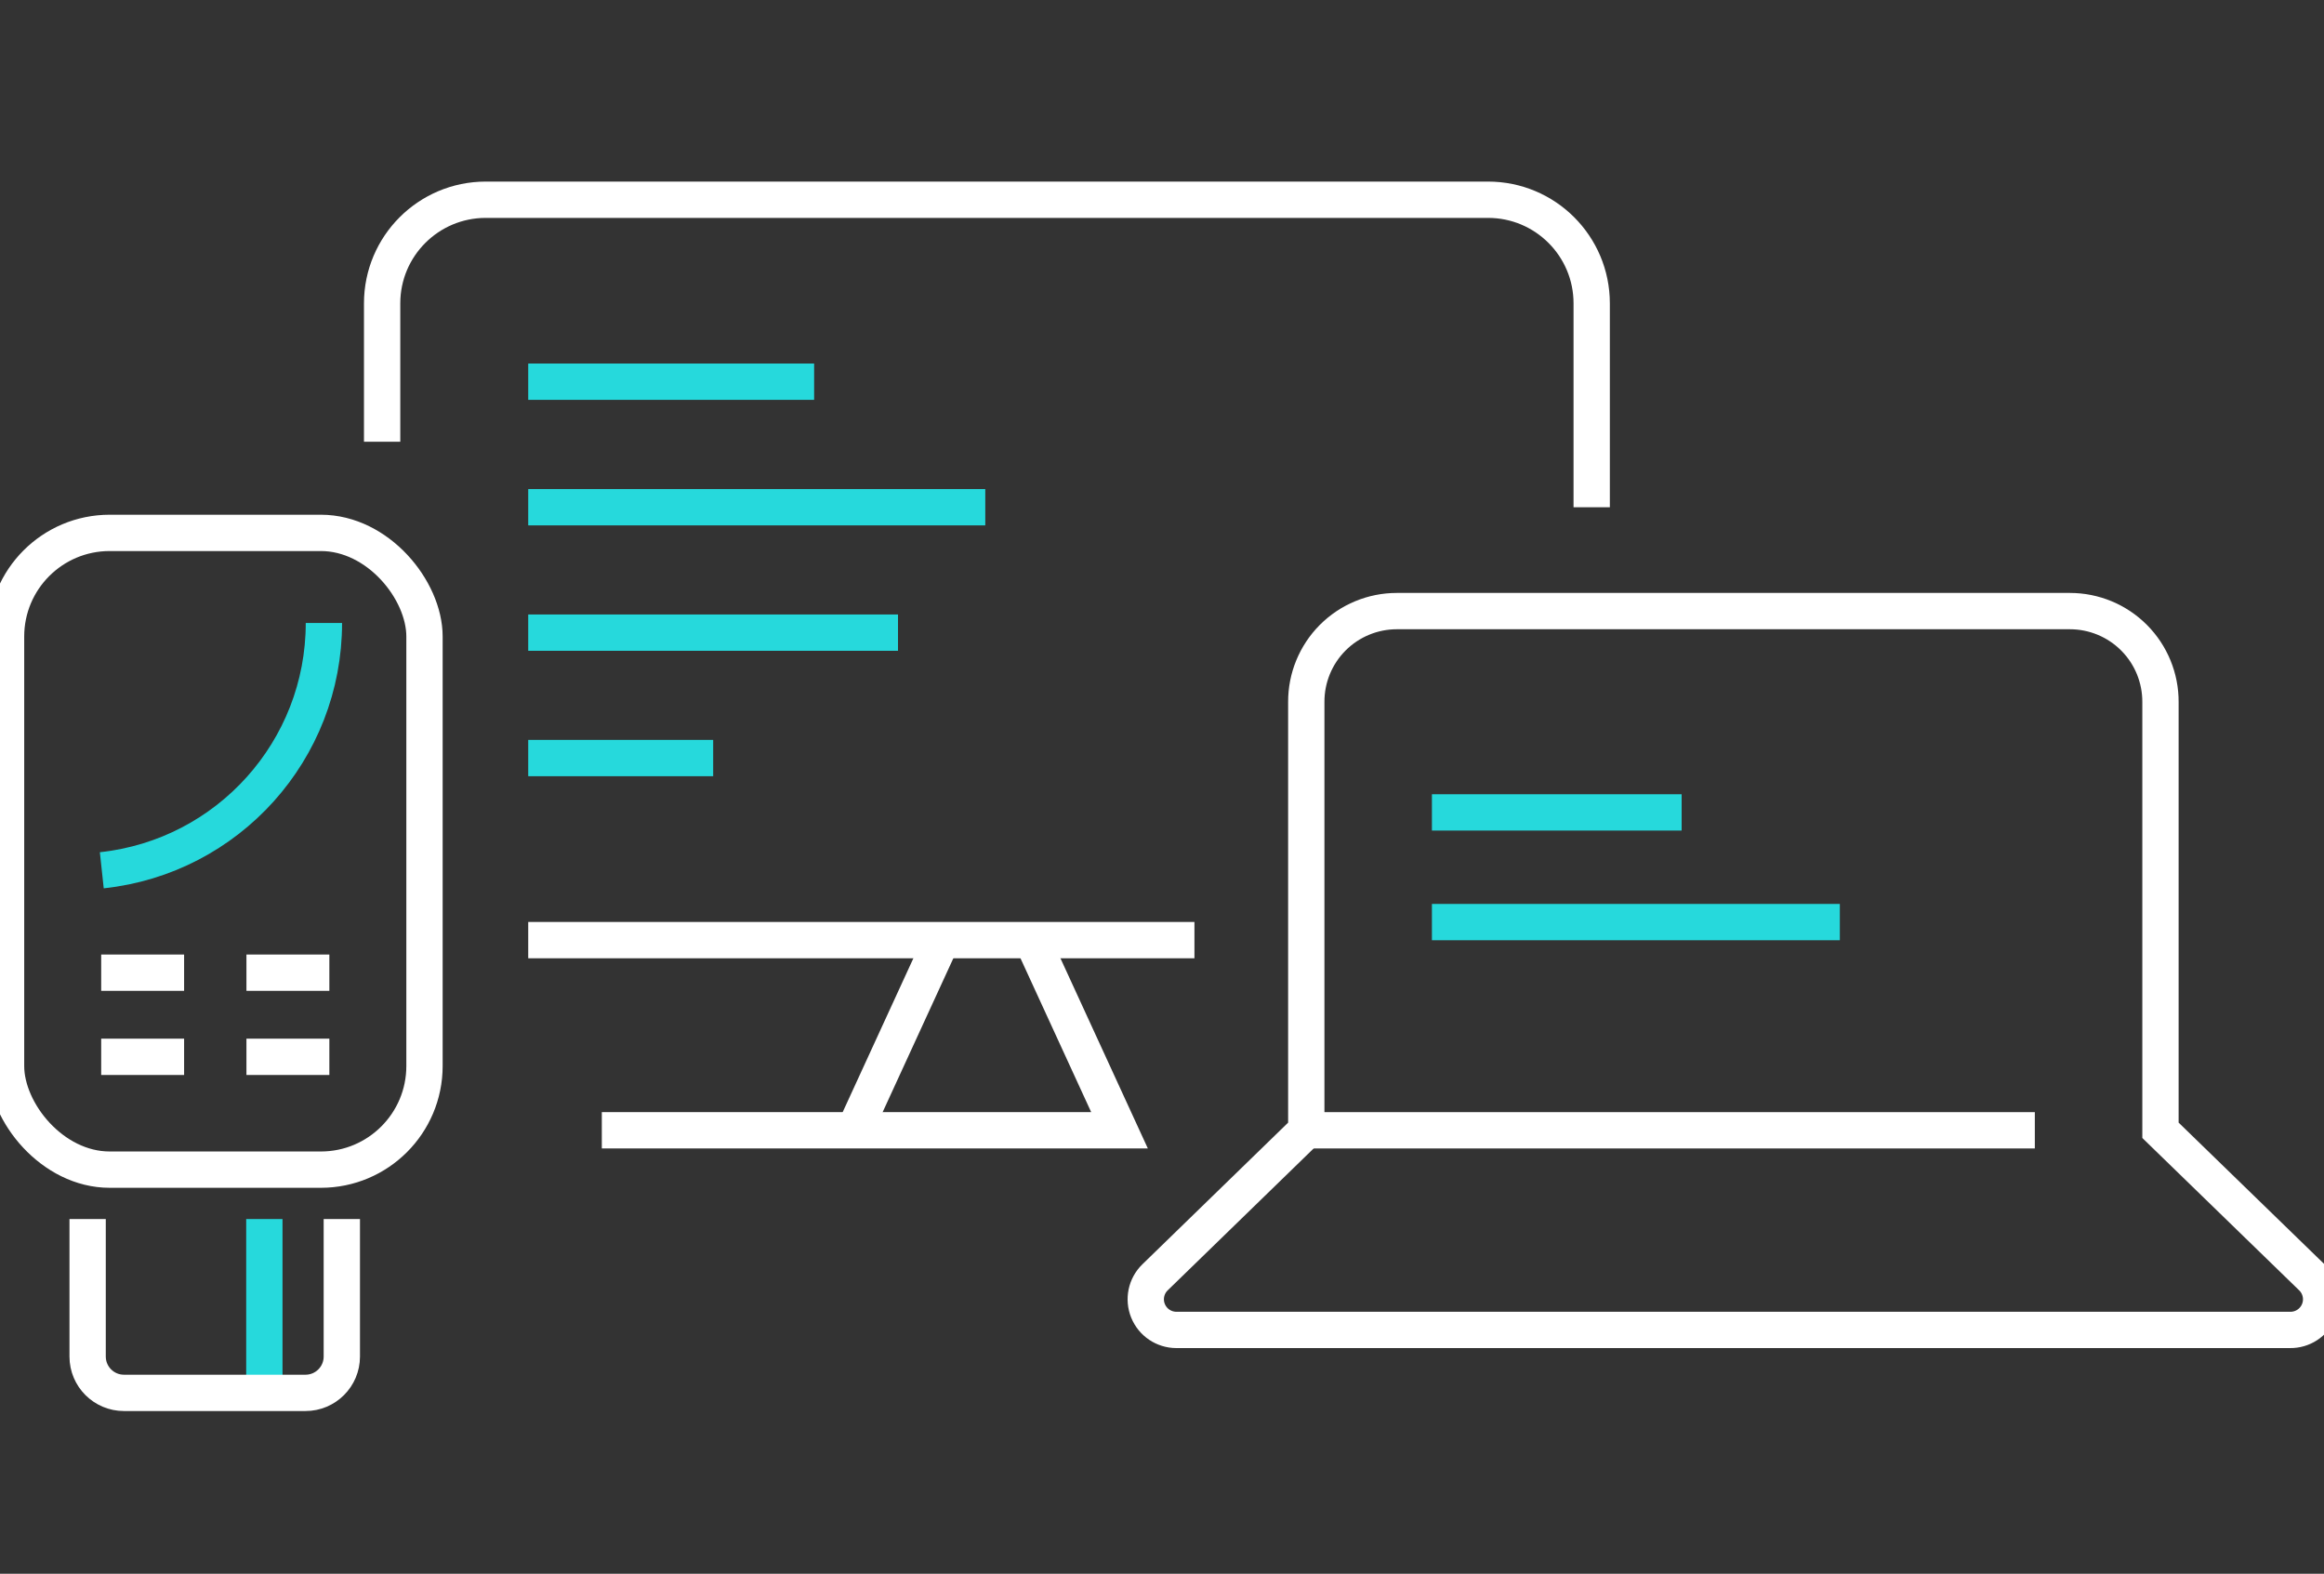
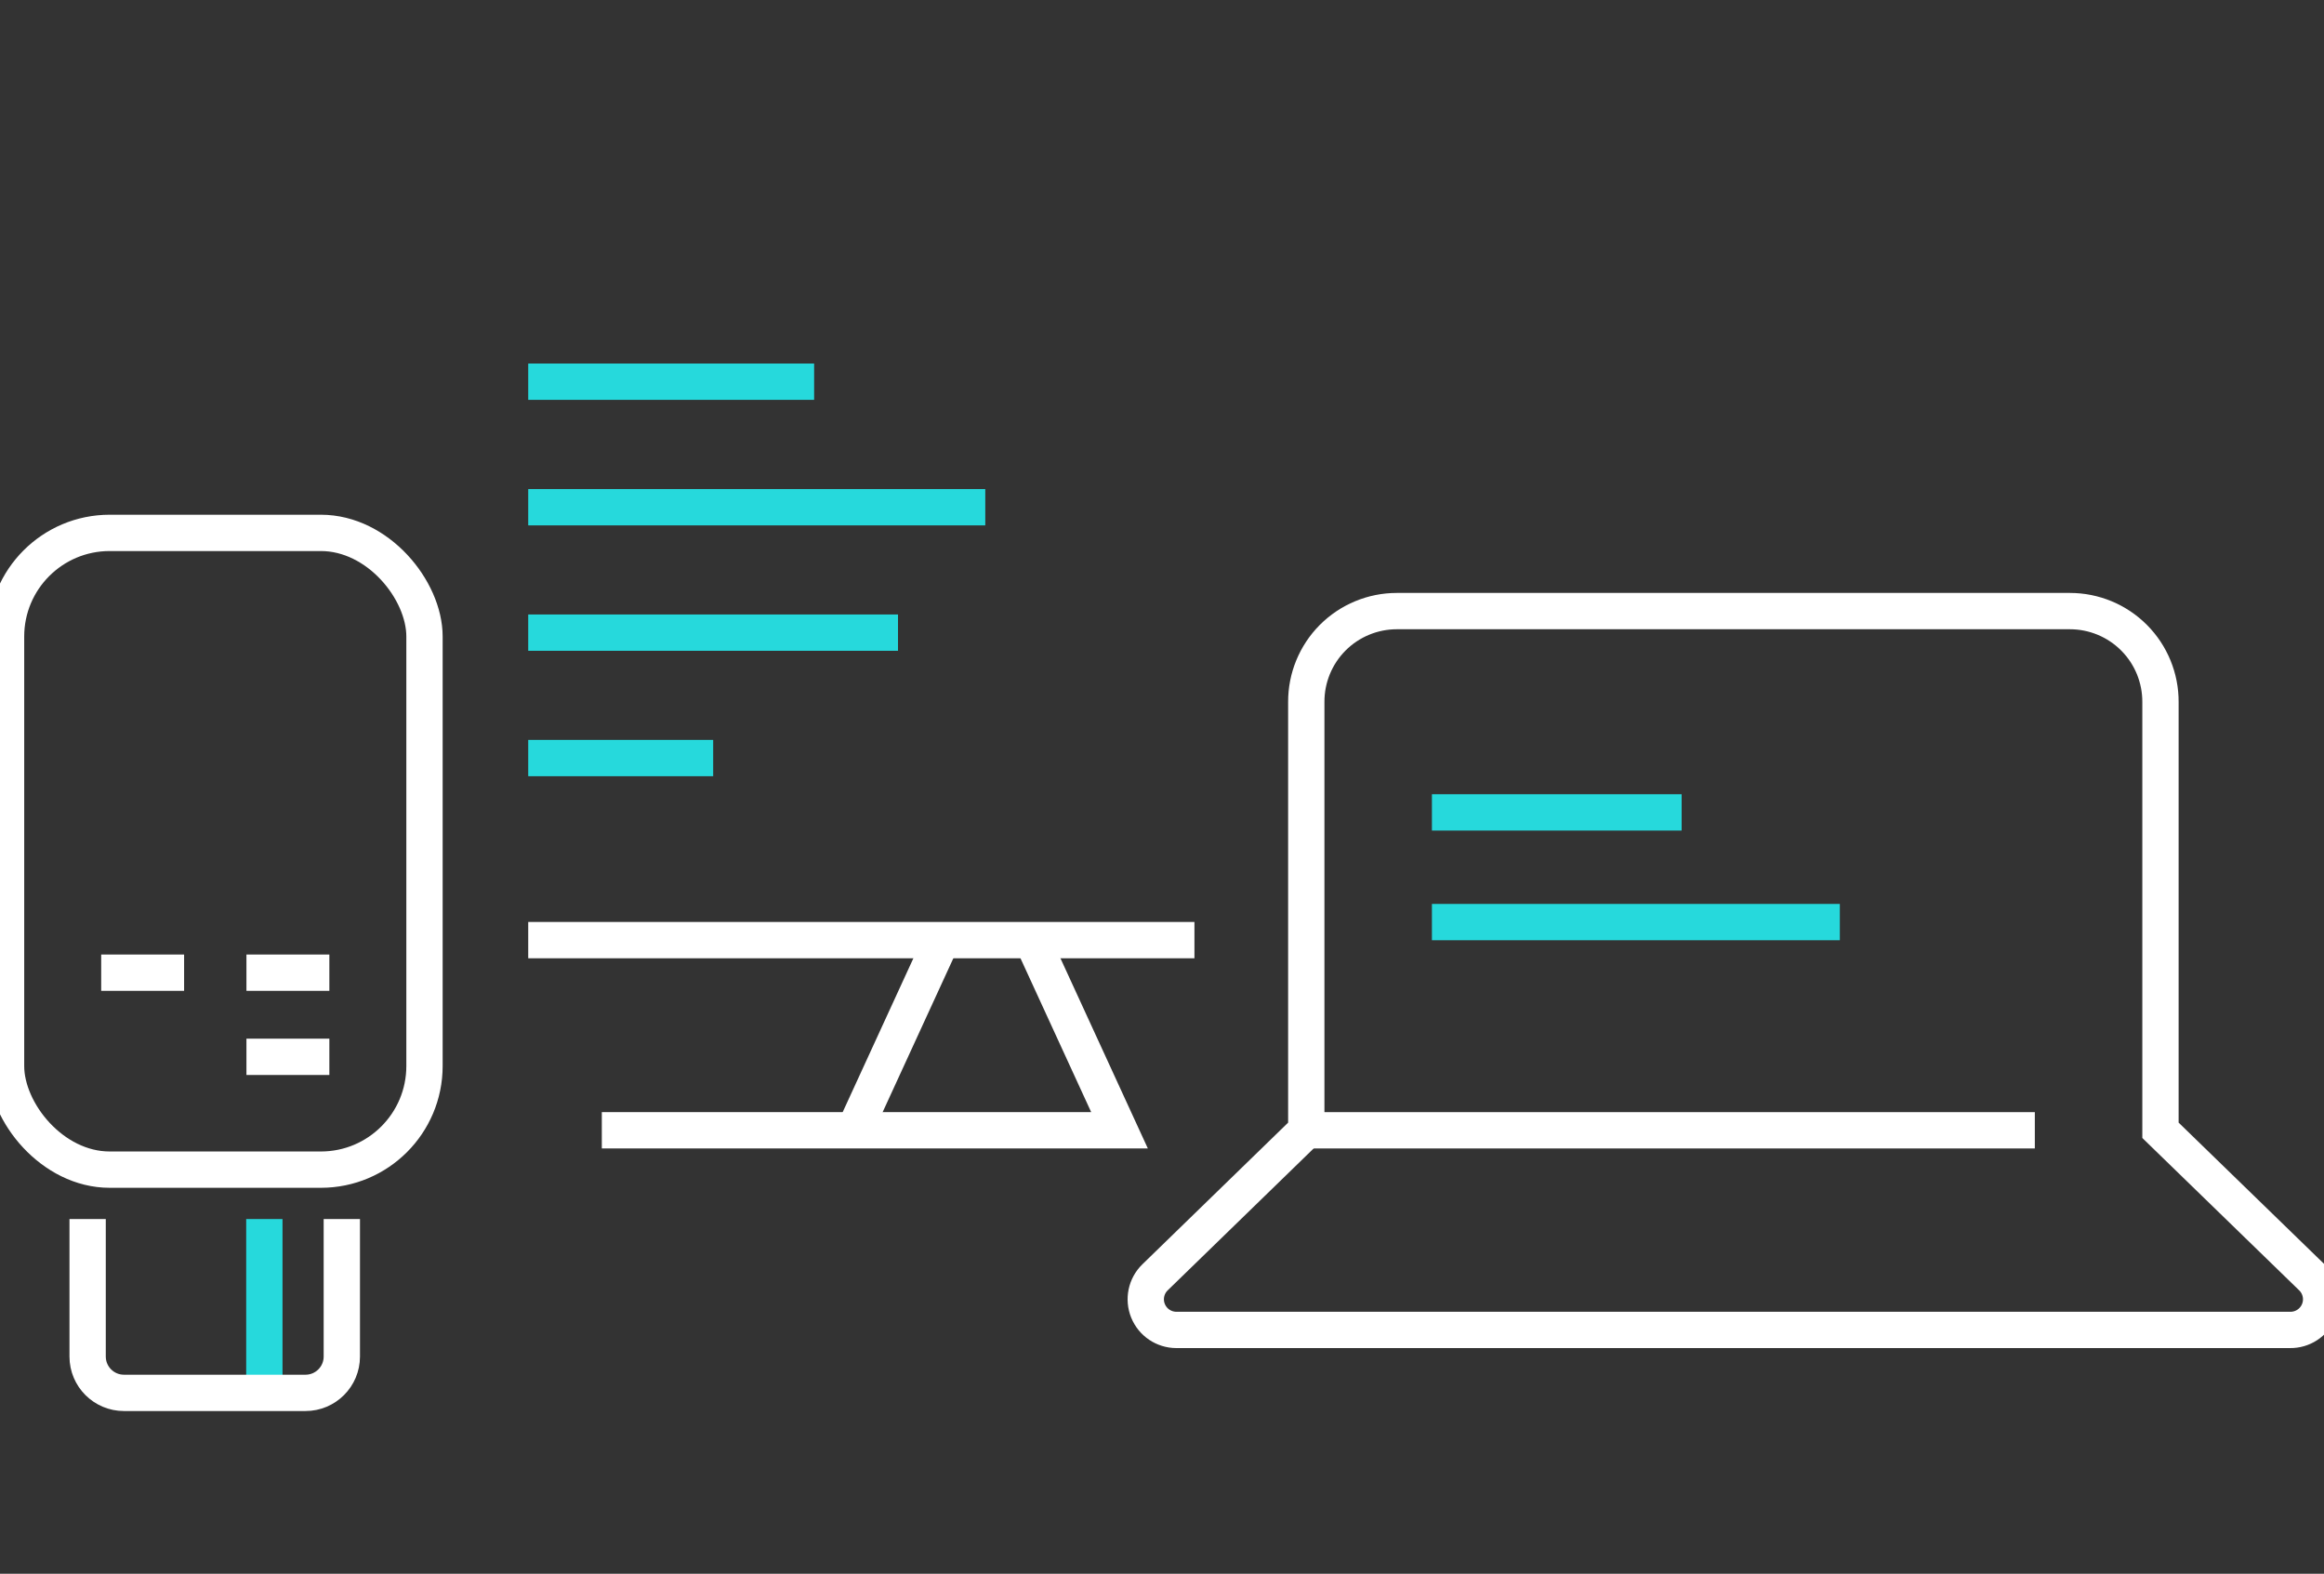
<svg xmlns="http://www.w3.org/2000/svg" width="96" height="65" viewBox="0 0 96 65">
  <rect x="0" y="0" width="96" height="65" fill="#333333" stroke="none" />
  <g fill="none" fill-rule="evenodd" stroke-width="1.5" transform="translate(0 8)">
-     <path stroke="#FFF" d="M15.785,10.245 L15.785,4.53 C15.785,2.166 17.701,0.25 20.065,0.25 L61.47,0.25 C63.834,0.25 65.75,2.166 65.75,4.53 L65.75,12.95" />
    <line x1="49.34" x2="21.82" y1="30.83" y2="30.83" stroke="#FFF" />
    <line x1="33.63" x2="21.82" y1="7.765" y2="7.765" stroke="#26D9DC" />
    <line x1="40.7" x2="21.82" y1="12.95" y2="12.95" stroke="#26D9DC" />
    <line x1="37.095" x2="21.82" y1="18.13" y2="18.13" stroke="#26D9DC" />
    <line x1="29.46" x2="21.82" y1="23.31" y2="23.31" stroke="#26D9DC" />
    <polyline stroke="#FFF" points="24.86 38.685 44.07 38.685 46.245 38.685 42.635 30.83" />
    <line x1="35.29" x2="38.9" y1="38.685" y2="30.83" stroke="#FFF" />
    <line x1="69.465" x2="59.15" y1="25.555" y2="25.555" stroke="#26D9DC" />
    <line x1="76" x2="59.15" y1="30.085" y2="30.085" stroke="#26D9DC" />
    <path stroke="#FFF" d="M89.245,38.685 L89.245,21 C89.25,20.004 88.858,19.047 88.155,18.341 C87.452,17.635 86.496,17.239 85.5,17.24 L57.7,17.24 C56.705,17.24 55.75,17.637 55.048,18.342 C54.346,19.048 53.955,20.005 53.96,21 L53.96,38.685 L47.71,44.76 C47.343,45.119 47.229,45.664 47.422,46.14 C47.615,46.616 48.076,46.928 48.59,46.93 L94.59,46.93 C95.109,46.941 95.582,46.633 95.783,46.154 C95.984,45.676 95.872,45.123 95.5,44.76 L89.245,38.685 Z" />
    <line x1="53.96" x2="84.055" y1="38.685" y2="38.685" stroke="#FFF" />
    <rect width="17.285" height="26.3" x=".25" y="14.01" stroke="#FFF" rx="4.28" />
    <line x1="13.605" x2="10.18" y1="32.175" y2="32.175" stroke="#FFF" />
    <line x1="13.605" x2="10.18" y1="35.65" y2="35.65" stroke="#FFF" />
    <line x1="7.605" x2="4.18" y1="32.175" y2="32.175" stroke="#FFF" />
-     <line x1="7.605" x2="4.18" y1="35.65" y2="35.65" stroke="#FFF" />
-     <path stroke="#26D9DC" d="M13.38,17.73 C13.382,22.979 9.425,27.385 4.205,27.945" />
    <line x1="10.92" x2="10.92" y1="42.35" y2="49.515" stroke="#26D9DC" />
    <path stroke="#FFF" d="M14.12,42.35 L14.12,48.03 C14.12,48.858 13.448,49.53 12.62,49.53 L5.12,49.53 C4.292,49.53 3.62,48.858 3.62,48.03 L3.62,42.35" />
  </g>
</svg>